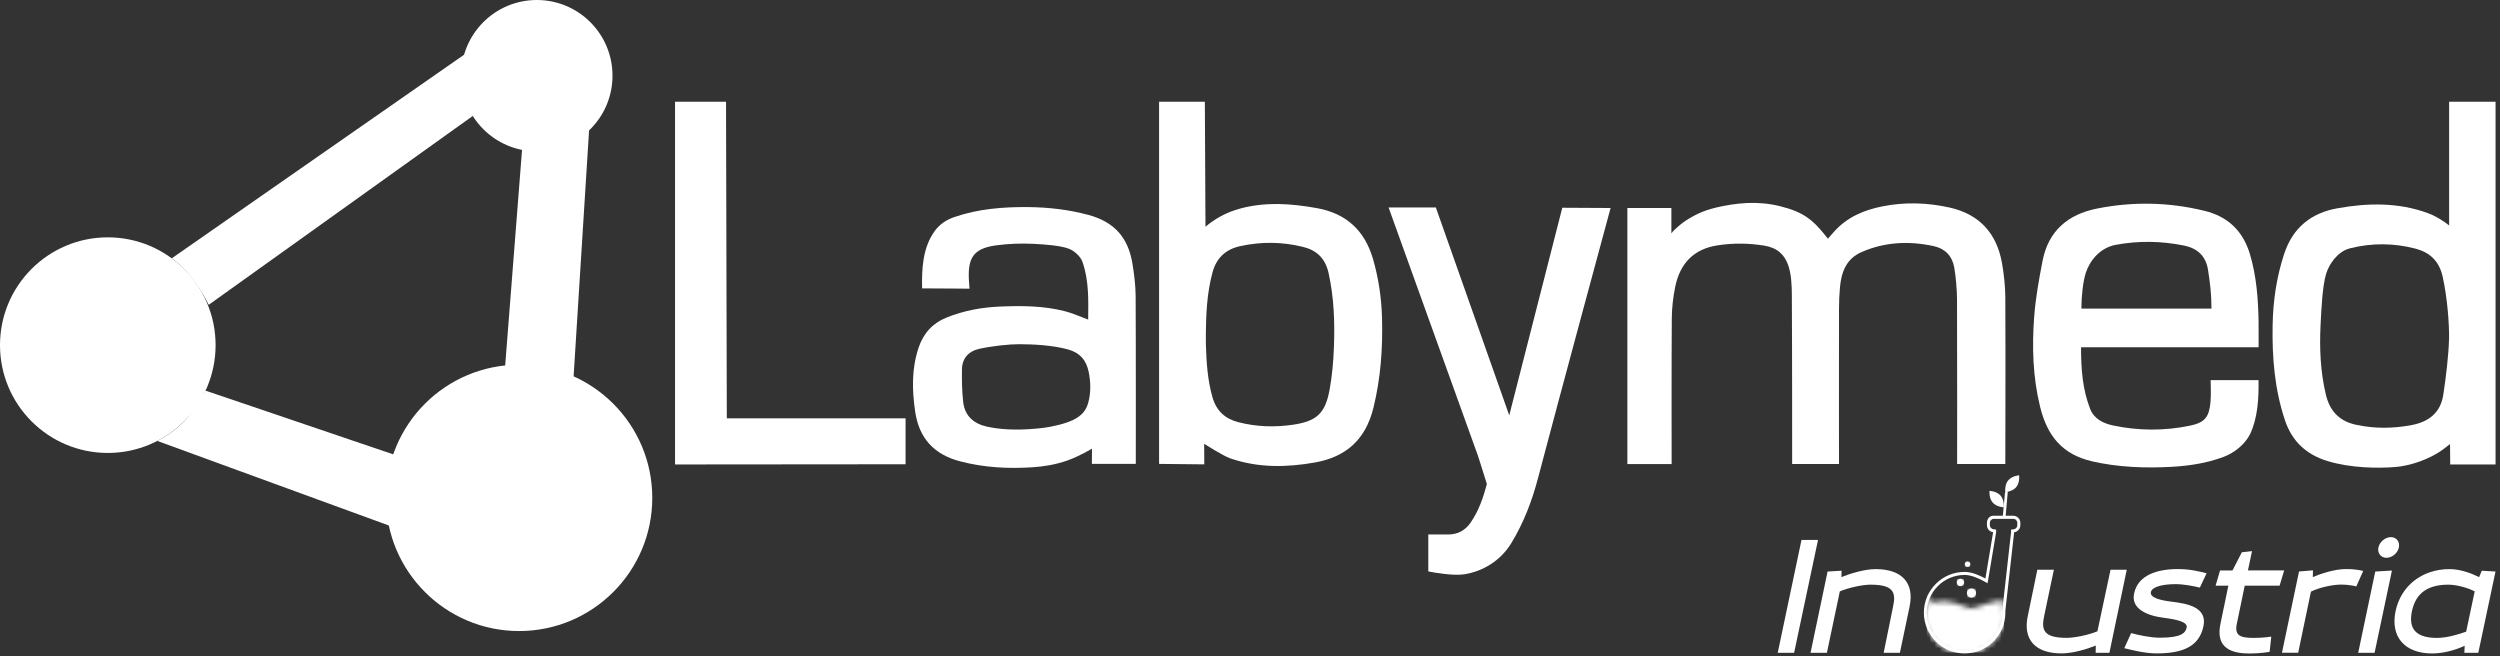
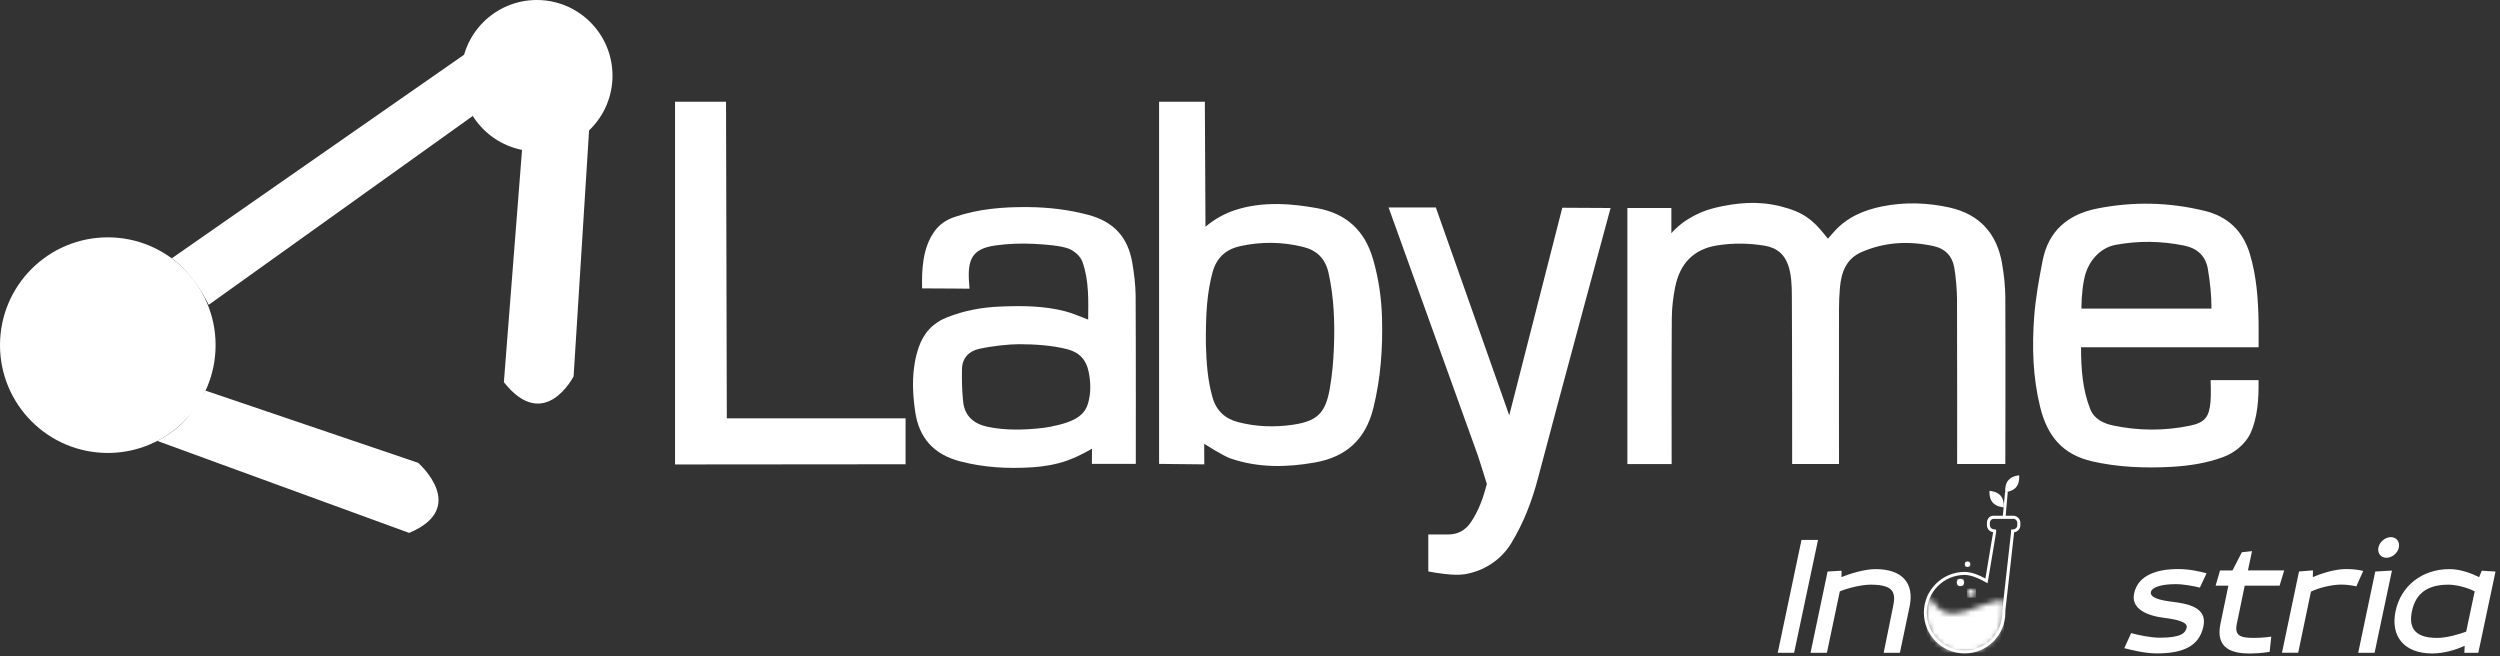
<svg xmlns="http://www.w3.org/2000/svg" width="100%" style="" viewBox="0 0 484 127" fill="none">
  <rect x="0" y="0" width="484" height="127" fill="#333333" stroke="none" />
  <g clip-path="url(#Industria_clip0-9-109)">
    <path d="M114.24 22.13L111.05 72.86C111.05 72.86 105.41 83.93 97.55 73.99L101.15 27.96C101.15 27.96 103.75 28.47 107.3 27.77C110.13 27.21 114.23 22.14 114.23 22.14L114.24 22.13Z" fill="white" />
-     <path d="M100.5 122.17C114.738 122.17 126.28 110.628 126.28 96.39C126.28 82.152 114.738 70.61 100.5 70.61C86.262 70.61 74.72 82.152 74.72 96.39C74.72 110.628 86.262 122.17 100.5 122.17Z" fill="white" />
    <path d="M103.93 29.3C112.021 29.3 118.58 22.741 118.58 14.65C118.58 6.559 112.021 0 103.93 0C95.839 0 89.28 6.559 89.28 14.65C89.28 22.741 95.839 29.3 103.93 29.3Z" fill="white" />
    <path d="M39.8 75.63L80.95 89.6C80.95 89.6 90.9 98.28 79.21 103.17L30.44 85.36C30.44 85.36 33.58 83.88 36 81.18C37.26 79.79 39.79 75.62 39.79 75.62L39.8 75.63Z" fill="white" />
    <path d="M20.87 87.69C32.396 87.69 41.74 78.346 41.74 66.82C41.74 55.294 32.396 45.95 20.87 45.95C9.344 45.95 0 55.294 0 66.82C0 78.346 9.344 87.69 20.87 87.69Z" fill="white" />
    <path d="M33.25 50.01C33.25 50.01 37.2 52.59 40.41 59.01L95.44 19.65C95.44 19.65 100.15 12.58 92.84 8.51L33.25 50.01Z" fill="white" />
-     <path d="M483.13 89.92H474.36L474.33 85.97C473.55 86.58 472.63 87.31 471.71 87.84C468.85 89.49 465.86 90.23 463.87 90.4C460.48 90.7 455.06 90.63 450.58 89.25C446.5 88 443.72 85.44 442.35 81.31C440.36 75.34 439.87 69.2 439.98 62.98C440.06 58.28 440.73 53.67 442.21 49.17C443.88 44.08 447.42 41.23 452.55 40.32C458.43 39.27 464.3 39.17 470.01 41.25C471.43 41.77 472.9 42.64 474.15 43.65C474.15 43.32 474.15 19.7 474.15 19.7H483.14V89.92H483.13ZM474.14 65.81C474.2 62.72 473.8 57.58 472.89 53.52C472.23 50.58 470.45 48.88 467.66 48.14C463.45 47.04 459.2 47.01 454.97 48.07C452.42 48.71 450.84 51.36 450.35 52.97C449.62 55.37 449.43 59.61 449.26 62.94C449.04 67.47 449.23 72 450.3 76.45C451.06 79.57 452.88 81.53 456.1 82.23C459.73 83.02 463.33 82.98 466.96 82.28C470.25 81.64 472.49 79.88 473.02 76.44C473.56 72.92 474.07 68.48 474.12 65.81H474.14Z" fill="white" />
    <path d="M233.26 19.7L233.38 43.89C235.2 42.38 237.05 41.36 239.07 40.69C241.74 39.8 244.6 39.47 247.54 39.5C249.92 39.53 252.63 39.87 254.98 40.3C260.63 41.32 264.23 44.63 265.83 50.2C266.9 53.91 267.45 57.69 267.56 61.53C267.72 67.41 267.31 73.21 265.89 78.97C264.38 85.08 260.62 88.47 254.55 89.54C249.07 90.51 243.6 90.59 238.27 88.77C236.73 88.25 233.13 85.91 233.13 85.91L233.15 89.9L224.4 89.81V19.7H233.26ZM233.46 64.92C233.46 65.51 233.44 66.1 233.46 66.69C233.56 70.12 233.78 73.52 234.72 76.86C235.47 79.52 237.15 81.07 239.76 81.74C243.24 82.63 246.77 82.75 250.3 82.23C254.94 81.55 256.58 80.02 257.42 75.39C257.91 72.68 258.15 69.91 258.25 67.15C258.43 62.35 258.26 57.58 257.21 52.85C256.59 50.07 254.96 48.46 252.28 47.8C248.24 46.8 244.17 46.76 240.11 47.65C237.34 48.26 235.51 49.88 234.74 52.75C233.66 56.75 233.48 60.82 233.45 64.92H233.46Z" fill="white" />
    <path d="M276.52 110.64V103.47C277.88 103.47 279.2 103.49 280.51 103.47C282.3 103.44 283.7 102.64 284.71 101.18C286.26 98.94 287.16 96.34 287.86 93.71C287.86 93.71 286.35 88.86 286.14 88.26C280.53 72.63 268.83 40.17 268.83 40.17H277.98L292.19 80.41L302.46 40.22L311.81 40.27C311.81 40.27 301.8 77.21 297.76 92.56C296.59 97.02 294.97 101.24 292.57 105.18C290.47 108.62 286.98 110.64 283.5 111.18C281.4 111.51 277.78 110.88 276.54 110.63L276.52 110.64Z" fill="white" />
    <path d="M140.56 19.7L140.71 80.99H175.32V89.88L130.69 89.92V19.7H140.56Z" fill="white" />
    <path d="M323.62 89.84H315.06V40.27H323.58V45.17C324.23 44.31 325.73 43.11 326.37 42.71C328.62 41.27 330.36 40.54 333.43 39.92C337.91 39.02 341.85 38.98 346.23 40.37C350.07 41.59 351.65 43.39 353.88 46.21C354.29 45.74 354.7 45.28 355.1 44.83C357.6 42.03 360.87 40.66 364.44 39.95C368.76 39.09 373.1 39.22 377.4 40.17C383.25 41.47 386.59 45.2 387.6 51.01C387.97 53.14 388.22 55.44 388.23 57.6C388.29 67.94 388.23 89.83 388.23 89.83H378.9C378.9 89.83 378.93 68.47 378.88 58.02C378.88 56.26 378.65 53.49 378.34 51.76C377.95 49.56 376.57 48.13 374.37 47.65C369.6 46.61 364.91 46.83 360.4 48.8C357.41 50.1 356.47 52.72 356.21 55.7C356.09 57.09 356.03 58.5 356.03 59.9C356.01 69.42 356.03 89.83 356.03 89.83H346.96C346.96 89.83 346.97 67.54 346.9 57.06C346.89 55.34 346.82 53.04 346.16 51.24C345.47 49.37 344.17 47.98 341.6 47.56C338.58 47.07 335.59 47.03 332.57 47.49C327.88 48.19 325.24 51.03 324.32 55.53C323.92 57.5 323.68 59.55 323.66 61.56C323.59 70.53 323.63 89.86 323.63 89.86L323.62 89.84Z" fill="white" />
    <path d="M219.87 89.811H211.39L211.41 86.851C211.41 86.851 209.2 88.231 206.67 89.141C204.38 89.971 201.85 90.341 199.92 90.461C195.19 90.771 190.5 90.531 185.87 89.311C180.79 87.981 177.91 84.811 177.17 79.641C176.57 75.471 176.48 71.341 177.85 67.281C178.79 64.501 180.58 62.531 183.34 61.441C186.63 60.131 190.05 59.501 193.58 59.351C197.83 59.171 202.07 59.191 206.21 60.261C207.71 60.651 209.15 61.311 210.67 61.871C210.7 58.221 210.86 54.401 209.57 50.711C209.14 49.481 207.79 48.481 206.93 48.151C205.34 47.551 202.5 47.331 200.2 47.211C197.71 47.081 195.17 47.171 192.7 47.521C188.21 48.161 187.26 50.171 187.62 54.821C187.64 55.111 187.7 55.891 187.7 55.891C187.7 55.891 181.51 55.831 178.52 55.831C178.45 52.271 178.56 47.991 181 44.671C181.95 43.391 183.23 42.551 184.74 42.031C189.38 40.431 194.17 40.051 199.03 40.091C202.99 40.131 206.89 40.571 210.73 41.611C215.68 42.951 218.36 45.941 219.21 50.861C219.56 52.891 219.84 55.221 219.86 57.271C219.92 67.641 219.89 89.811 219.89 89.811H219.87ZM197.45 66.631C195.35 66.631 192.16 66.971 189.55 67.541C187.59 67.971 186.28 69.321 186.24 71.441C186.2 73.561 186.24 75.701 186.47 77.811C186.78 80.581 188.56 82.071 191.22 82.631C194.62 83.351 198.29 83.251 201.69 82.871C203.85 82.621 206.3 82.001 207.71 81.321C209.37 80.521 210.26 79.521 210.68 77.971C211.22 76.011 211.17 74.031 210.78 72.051C210.33 69.741 209.06 68.261 206.7 67.631C203.67 66.821 199.97 66.641 197.43 66.641L197.45 66.631Z" fill="white" />
    <path d="M437.26 67.23H402.89C402.89 71.39 403.17 75.39 404.66 79.18C405.44 81.15 407.25 81.99 409.17 82.39C414.06 83.41 419 83.43 423.89 82.43C426.86 81.82 427.69 80.79 427.96 77.76C428.08 76.41 427.98 73.6 427.98 73.6H437.25C437.32 77.24 437.06 81.03 435.61 84.06C434.58 86.08 432.52 87.72 430.37 88.5C427.12 89.69 423.84 90.18 420.41 90.38C415.35 90.66 410.05 90.47 405.06 89.32C399.3 88 396.36 84.43 394.97 78.78C393.55 73.01 393.38 67.16 393.82 61.3C394.09 57.68 394.75 54.07 395.44 50.5C396.56 44.71 400.34 41.51 405.97 40.38C412.94 38.99 419.91 39.13 426.81 40.82C431.28 41.91 434.22 44.67 435.57 49.15C436.86 53.44 437.18 57.83 437.26 62.27C437.29 63.89 437.26 67.25 437.26 67.25V67.23ZM402.96 59.74H428.14C428.14 56.94 427.86 54.66 427.46 52.17C427.03 49.55 425.41 48.06 422.79 47.53C418.4 46.65 414 46.58 409.6 47.4C406.42 48 404.48 50.66 403.78 52.91C403.27 54.55 402.96 57.32 402.96 59.74Z" fill="white" />
    <path d="M347.34 126.379H344.17L348.77 104.529H351.97L347.34 126.379Z" fill="white" />
    <path d="M353.8 110.65L356.53 110.49L356.5 111.73C358.15 111.06 360.94 110.18 363.13 110.18C368.17 110.18 370.68 112.81 369.69 117.47L367.82 126.38H364.68L366.49 117.47C367.09 114.74 366.65 113.19 362.15 113.19C360.63 113.19 358.03 113.73 356.19 114.49L353.69 126.38H350.52L353.82 110.65H353.8Z" fill="white" />
-     <path d="M395.76 119.209C395.16 121.939 395.6 123.489 400.1 123.489C401.62 123.489 404.29 122.949 406.06 122.219L408.6 110.299H411.74L408.38 126.379H405.72L405.75 124.979C404.1 125.649 401.31 126.499 399.12 126.499C394.08 126.499 391.57 123.869 392.59 119.209L394.43 110.299H397.63L395.76 119.209Z" fill="white" />
    <path d="M427.19 110.999L425.89 113.759C424.72 113.469 422.72 113.089 421.23 113.089C418.76 113.089 416.63 113.569 416.41 114.639C416.19 115.719 418.31 116.229 420.37 116.479C423.54 116.859 427.38 117.559 426.58 121.269C425.76 125.169 422.55 126.499 417.54 126.499C415.26 126.499 412.82 125.869 411.26 125.489L412.59 122.569C413.99 122.949 416.3 123.459 418.17 123.459C422.36 123.459 423.12 122.509 423.34 121.489C423.56 120.439 421.53 119.939 419 119.619C415.67 119.209 412.5 117.879 413.17 114.859C413.93 111.339 417.61 110.169 421.67 110.169C423.83 110.169 425.79 110.609 427.19 110.989V110.999Z" fill="white" />
    <path d="M435.18 110.429H442.22L441.33 113.379H434.58L433.06 120.709C432.55 123.059 433.69 123.499 436.36 123.499C438.2 123.499 439.72 123.249 439.72 123.249L439.4 126.199C439.4 126.199 437.62 126.519 435.53 126.519C432.2 126.519 428.84 125.599 429.89 120.719L431.41 113.389H428.94L429.8 110.439H432.21L434.02 106.919L435.99 106.699L435.2 110.439L435.18 110.429Z" fill="white" />
    <path d="M457.51 110.549L456.18 113.529C456.18 113.529 455.01 113.179 453.17 113.179C451.65 113.179 449.02 113.719 447.4 114.539L444.93 126.369H441.79L445.09 110.639L447.79 110.419L447.76 111.719C449.35 111.049 451.98 110.169 454.2 110.169C456.42 110.169 457.53 110.549 457.53 110.549H457.51Z" fill="white" />
    <path d="M459.85 110.649L463.08 110.459L459.72 126.379H456.55L459.85 110.649ZM462.01 107.989C460.93 107.989 460.23 107.069 460.46 105.989C460.71 104.879 461.79 103.989 462.87 103.989C463.95 103.989 464.65 104.879 464.42 105.989C464.2 107.069 463.12 107.989 462.01 107.989Z" fill="white" />
    <path d="M479.96 111.73L480.47 110.49L483.13 110.65L479.8 126.38H477.1L477.16 125.02C475.48 125.81 473.1 126.51 470.88 126.51C465.46 126.51 462.76 123.21 463.78 118.33C464.79 113.48 468.85 110.18 474.24 110.18C476.43 110.18 478.62 111.07 479.95 111.73H479.96ZM477.45 122.29L479.1 114.49C477.64 113.73 475.48 113.19 473.99 113.19C469.11 113.19 467.52 115.69 466.95 118.33C466.41 120.96 466.92 123.5 471.8 123.5C473.8 123.5 476.11 122.77 477.44 122.29H477.45Z" fill="white" />
    <mask id="Industria_mask0-9-109" style="mask-type:luminance" maskUnits="userSpaceOnUse" x="373" y="116" width="15" height="11">
-       <path d="M387.79 117.579C383.67 121.859 376.84 112.619 373.1 118.249C373.06 118.539 373.05 118.839 373.05 119.139C373.05 123.129 376.28 126.359 380.27 126.359C384.26 126.359 387.87 123.259 387.87 119.269C387.87 118.809 387.97 118.209 387.89 117.769" fill="white" />
-     </mask>
+       </mask>
    <g mask="url(#Industria_mask0-9-109)">
      <path d="M387.98 112.609H373.04V126.359H387.98V112.609Z" fill="white" />
    </g>
    <mask id="Industria_mask1-9-109" style="mask-type:luminance" maskUnits="userSpaceOnUse" x="372" y="115" width="16" height="12">
      <path d="M387.98 116.33C383.75 115.74 376.91 122.68 373.7 115.42C373.13 116.46 372.94 117.88 372.94 119.15C372.94 123.14 376.26 126.36 380.25 126.36C384.24 126.36 387.77 123.19 387.77 119.2C387.77 118.24 387.89 117.5 387.87 116.4" fill="white" />
    </mask>
    <g mask="url(#Industria_mask1-9-109)">
      <path d="M387.98 114.9H373.03V126.34H387.98V114.9Z" fill="white" />
    </g>
-     <path fill-rule="evenodd" clip-rule="evenodd" d="M382.56 114.81C382.56 114.32 382.17 113.93 381.68 113.93C381.19 113.93 380.8 114.32 380.8 114.81C380.8 115.3 381.19 115.69 381.68 115.69C382.17 115.69 382.56 115.3 382.56 114.81Z" fill="white" />
    <mask id="Industria_mask2-9-109" style="mask-type:luminance" maskUnits="userSpaceOnUse" x="380" y="113" width="3" height="3">
      <path d="M382.56 114.81C382.56 114.32 382.17 113.93 381.68 113.93C381.19 113.93 380.8 114.32 380.8 114.81C380.8 115.3 381.19 115.69 381.68 115.69C382.17 115.69 382.56 115.3 382.56 114.81Z" fill="white" />
    </mask>
    <g mask="url(#Industria_mask2-9-109)">
      <path d="M382.56 113.939H380.8V115.699H382.56V113.939Z" fill="white" />
    </g>
    <path fill-rule="evenodd" clip-rule="evenodd" d="M380.25 112.76C380.25 112.37 379.93 112.05 379.54 112.05C379.15 112.05 378.83 112.37 378.83 112.76C378.83 113.15 379.15 113.47 379.54 113.47C379.93 113.47 380.25 113.15 380.25 112.76Z" fill="white" />
    <mask id="Industria_mask3-9-109" style="mask-type:luminance" maskUnits="userSpaceOnUse" x="378" y="112" width="3" height="2">
      <path d="M380.25 112.76C380.25 112.37 379.93 112.05 379.54 112.05C379.15 112.05 378.83 112.37 378.83 112.76C378.83 113.15 379.15 113.47 379.54 113.47C379.93 113.47 380.25 113.15 380.25 112.76Z" fill="white" />
    </mask>
    <g mask="url(#Industria_mask3-9-109)">
      <path d="M380.25 112.05H378.82V113.48H380.25V112.05Z" fill="white" />
    </g>
    <path d="M386.03 100.44C385.6 100.44 385.24 100.79 385.24 101.23V101.68C385.24 102.08 385.54 102.41 385.93 102.46L386.45 102.53V103.05L384.95 112.01L384.79 112.92L384.07 112.52C382.99 111.92 381.57 111.31 380.34 111.31C376.31 111.31 373.04 114.59 373.04 118.61C373.04 122.63 376.32 125.91 380.34 125.91C384.36 125.91 387.64 122.63 387.64 118.61C387.64 118.5 387.64 118.39 387.64 118.3V118.26V118.22C387.64 118.21 387.64 118.19 387.64 118.18L389.34 103.06V102.54L389.86 102.47C390.25 102.42 390.55 102.08 390.55 101.69V101.24C390.55 100.81 390.2 100.45 389.76 100.45H385.92M386.03 99.85H389.76C390.52 99.85 391.14 100.47 391.14 101.23V101.68C391.14 102.38 390.61 102.96 389.94 103.05L388.24 118.19C388.24 118.19 388.24 118.25 388.24 118.27C388.24 118.38 388.24 118.49 388.24 118.61C388.24 122.96 384.7 126.5 380.35 126.5C376 126.5 372.46 122.96 372.46 118.61C372.46 114.26 376 110.72 380.35 110.72C381.73 110.72 383.24 111.38 384.37 112L385.87 103.04C385.19 102.95 384.67 102.38 384.67 101.67V101.22C384.67 100.46 385.18 99.84 385.94 99.84H386.05L386.03 99.85Z" fill="white" />
    <path fill-rule="evenodd" clip-rule="evenodd" d="M381.45 109.229C381.45 108.939 381.21 108.699 380.92 108.699C380.63 108.699 380.39 108.939 380.39 109.229C380.39 109.519 380.63 109.759 380.92 109.759C381.21 109.759 381.45 109.519 381.45 109.229Z" fill="white" />
    <mask id="Industria_mask4-9-109" style="mask-type:luminance" maskUnits="userSpaceOnUse" x="380" y="108" width="2" height="2">
      <path d="M381.45 109.229C381.45 108.939 381.21 108.699 380.92 108.699C380.63 108.699 380.39 108.939 380.39 109.229C380.39 109.519 380.63 109.759 380.92 109.759C381.21 109.759 381.45 109.519 381.45 109.229Z" fill="white" />
    </mask>
    <g mask="url(#Industria_mask4-9-109)">
      <path d="M381.45 108.699H380.39V109.759H381.45V108.699Z" fill="white" />
    </g>
    <path d="M385.17 95.029C385.17 95.029 385.02 96.409 385.78 97.289C386.54 98.169 387.93 98.219 387.93 98.219C387.93 98.219 388.08 96.839 387.32 95.959C386.56 95.079 385.17 95.029 385.17 95.029Z" fill="white" />
    <path d="M388.78 93.01C388.26 93.65 388.2 94.519 388.21 94.98C388.21 95.169 388.23 95.279 388.23 95.279C388.23 95.279 388.43 95.269 388.72 95.2C389.19 95.09 389.9 94.85 390.35 94.29C391.09 93.389 390.9 92.019 390.9 92.019C390.9 92.019 389.52 92.109 388.78 93.01Z" fill="white" />
    <path d="M388.27 100.209C388.32 99.629 388.37 99.049 388.42 98.459C388.52 97.379 388.62 96.289 388.71 95.209C388.42 95.269 388.22 95.289 388.22 95.289C388.22 95.289 388.2 95.169 388.2 94.989C388.04 96.729 387.89 98.479 387.72 100.219H388.25L388.27 100.209Z" fill="white" />
    <path d="M386.19 100.209C386.03 100.129 385.85 100.079 385.67 100.059C385.33 100.019 385.37 100.509 385.08 100.649L386.18 100.219L386.19 100.209Z" fill="white" />
  </g>
  <defs>
    <clipPath id="Industria_clip0-9-109">
      <rect width="483.13" height="126.5" fill="white" />
    </clipPath>
  </defs>
</svg>